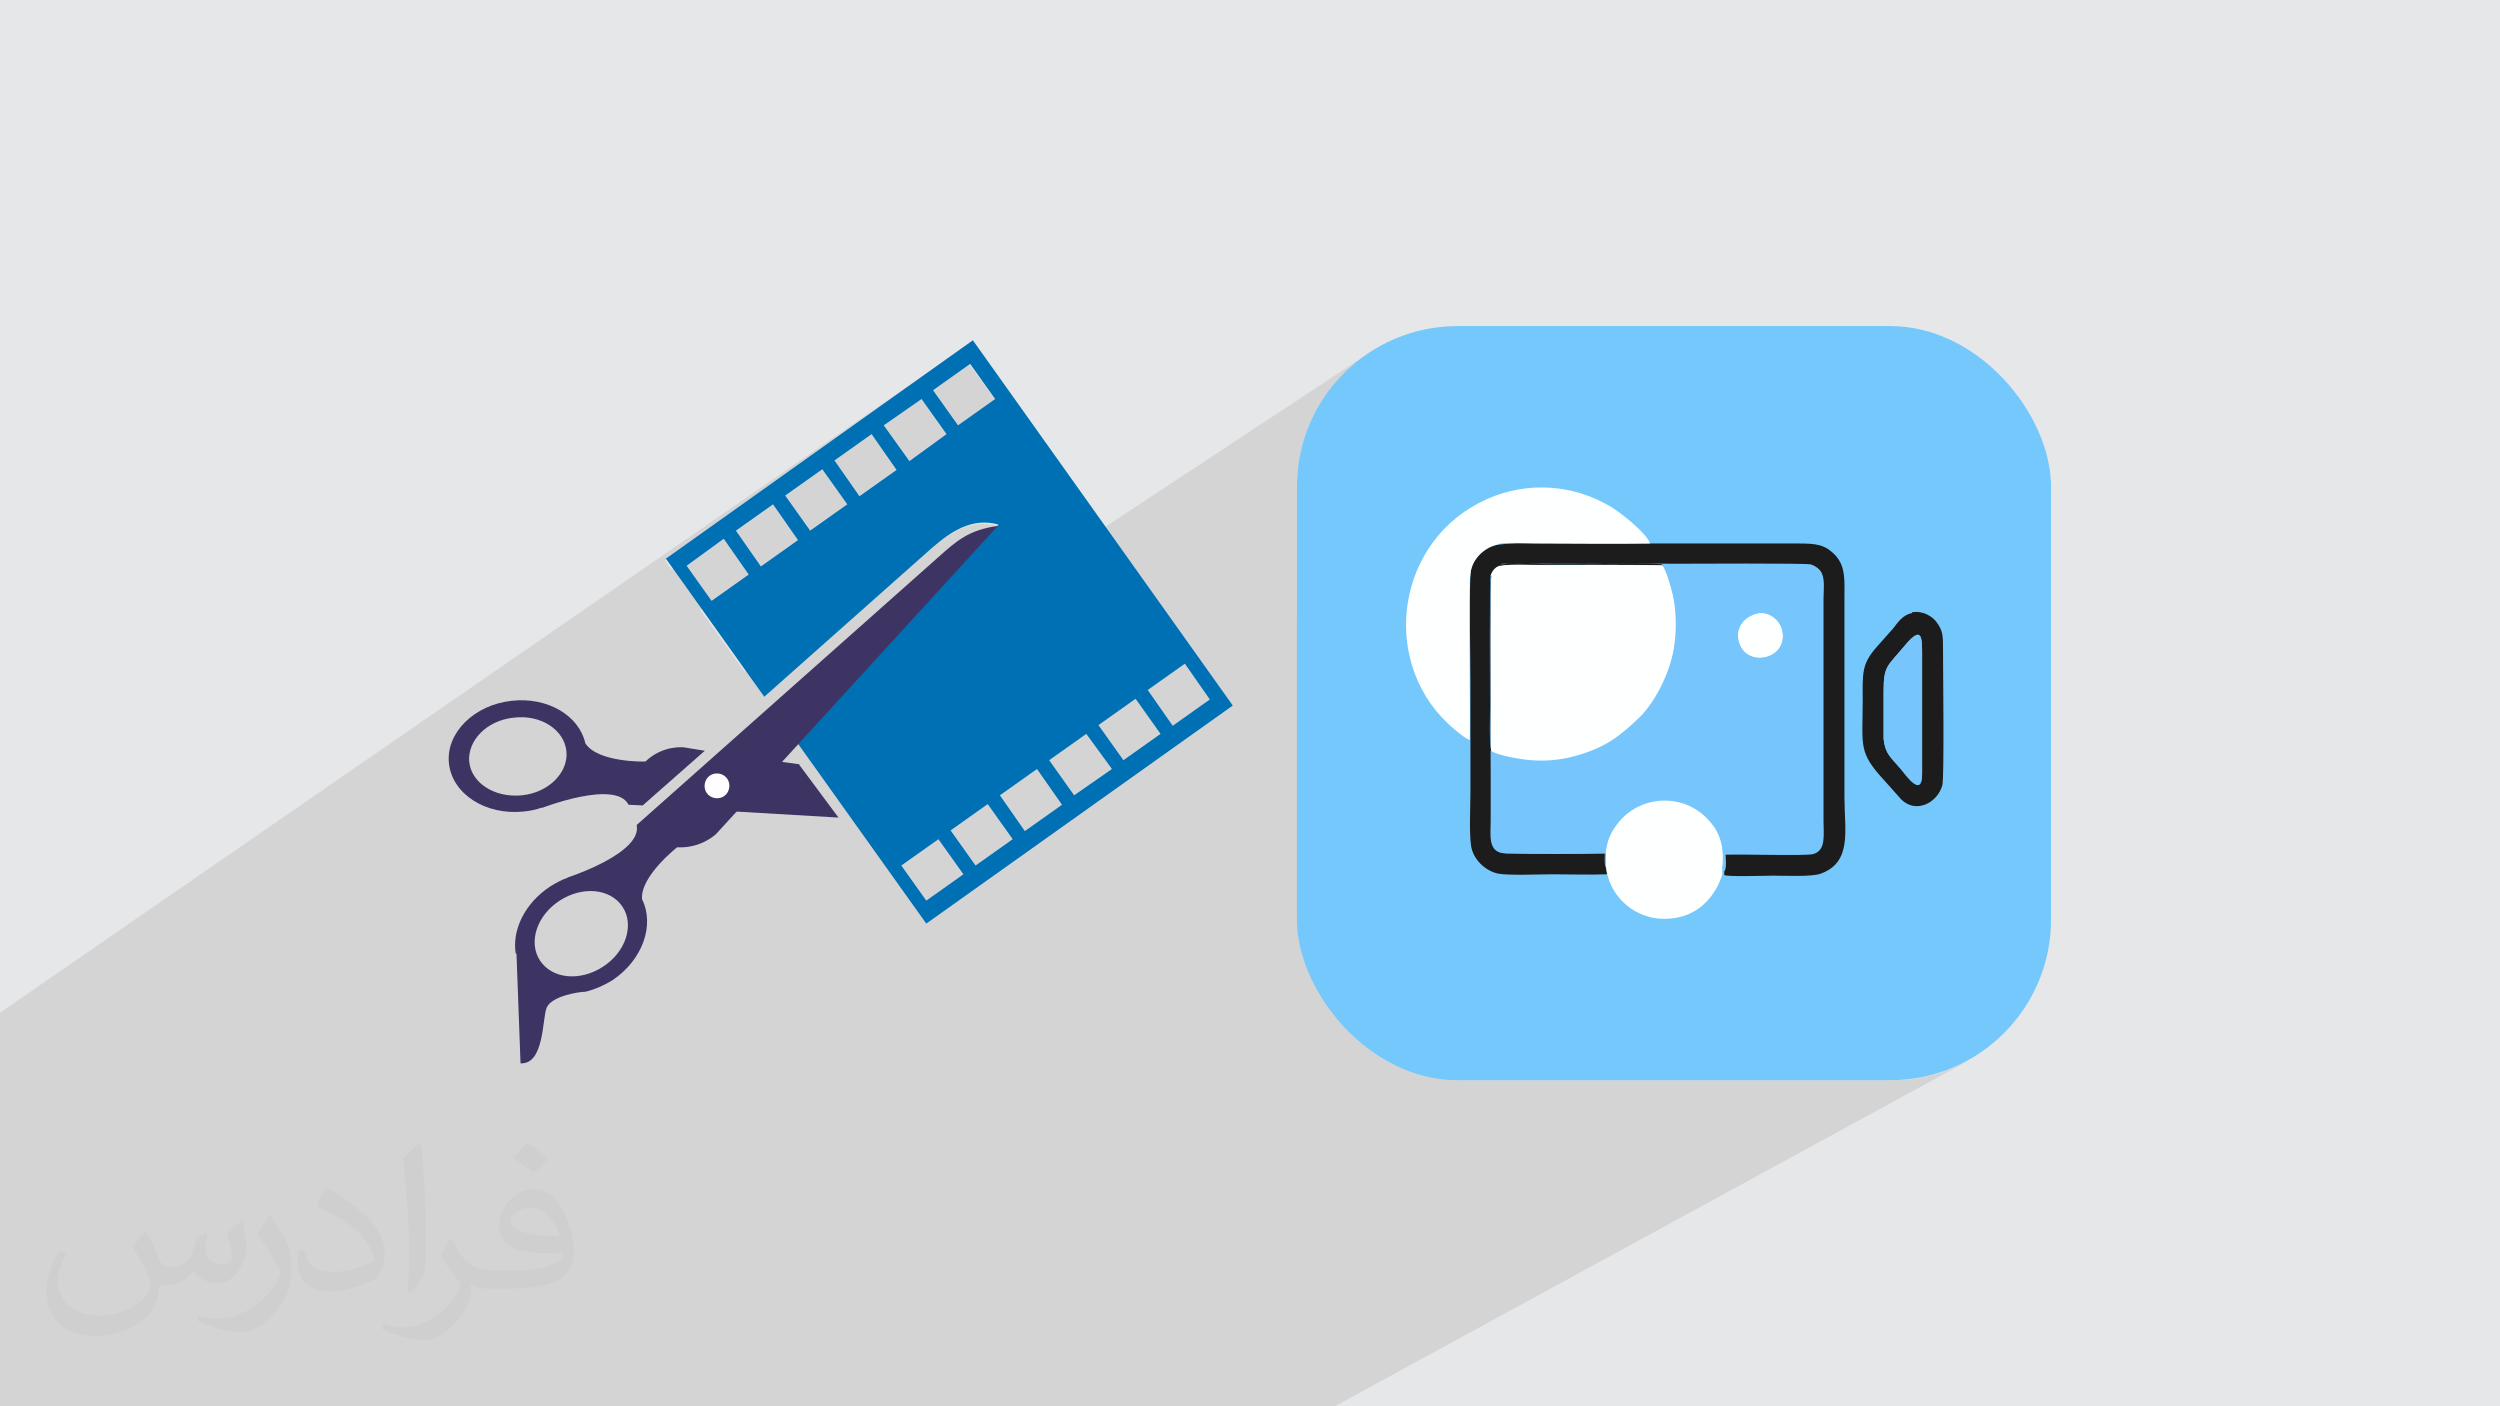
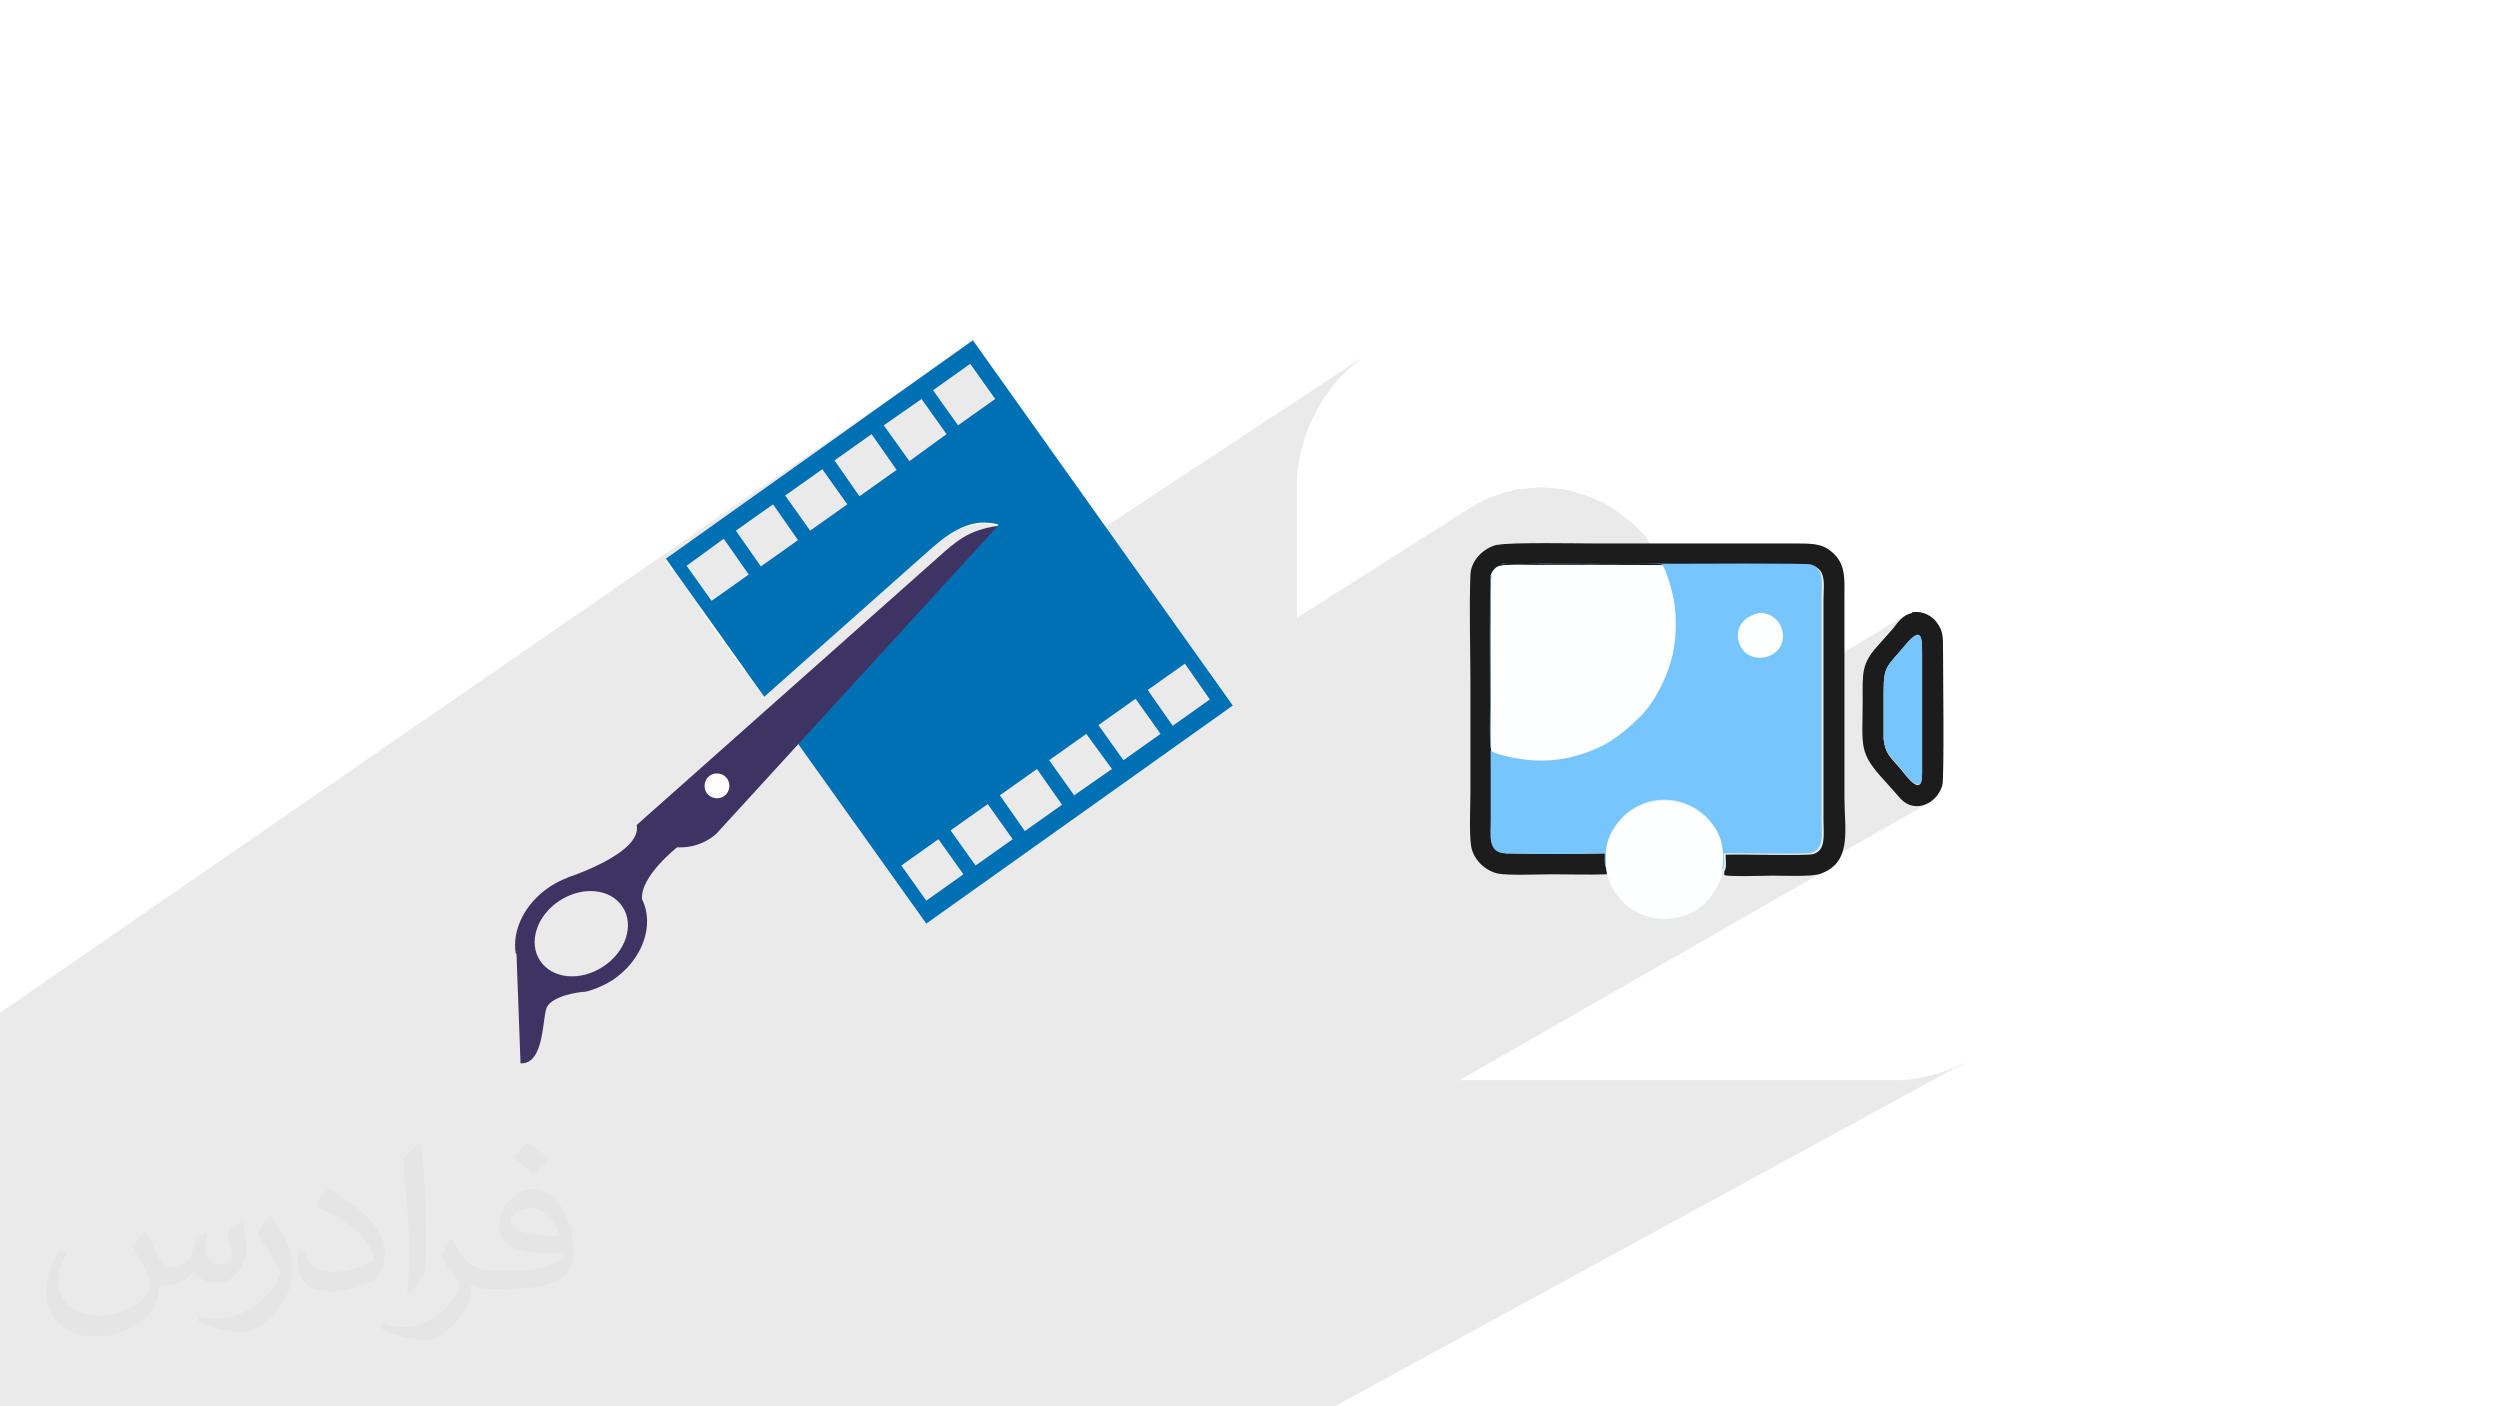
<svg xmlns="http://www.w3.org/2000/svg" xml:space="preserve" width="3.703in" height="2.083in" version="1.1" style="shape-rendering:geometricPrecision; text-rendering:geometricPrecision; image-rendering:optimizeQuality; fill-rule:evenodd; clip-rule:evenodd" viewBox="0 0 3703 2083">
  <defs>
    <style type="text/css">
   
    .fil9 {fill:#FEFEFE}
    .fil8 {fill:#3E3464}
    .fil7 {fill:#0070B5}
    .fil4 {fill:#1D1C1C}
    .fil3 {fill:#75C8FC}
    .fil6 {fill:#76C6FD}
    .fil0 {fill:#E6E7E8}
    .fil5 {fill:#FEFFFF}
    .fil2 {fill:#373435;fill-opacity:0.031}
    .fil1 {fill:#373435;fill-opacity:0.102}
   
  </style>
  </defs>
  <g id="Layer_x0020_1">
-     <polygon class="fil0" points="0,0 3703,0 3703,2083 0,2083 " />
    <polygon class="fil1" points="254,2083 244,2083 237,2083 237,2083 234,2083 233,2083 215,2083 189,2083 184,2083 183,2083 176,2083 175,2083 168,2083 166,2083 160,2083 158,2083 152,2083 150,2083 144,2083 142,2083 136,2083 85,2083 81,2083 68,2083 61,2083 53,2083 46,2083 38,2083 31,2083 0,2083 0,2074 0,2070 0,2036 0,2028 0,2012 0,2011 0,2009 0,1943 0,1929 0,1913 0,1911 0,1902 0,1883 0,1878 0,1875 0,1870 0,1867 0,1863 0,1859 0,1855 0,1854 0,1851 0,1845 0,1844 0,1843 0,1823 0,1809 0,1786 0,1766 0,1765 0,1764 0,1754 0,1749 0,1734 0,1734 0,1734 0,1722 0,1709 0,1678 0,1608 0,1607 0,1606 0,1605 0,1604 0,1602 0,1602 0,1601 0,1600 0,1598 0,1598 0,1596 0,1585 0,1581 0,1570 0,1540 0,1535 0,1534 0,1532 0,1530 0,1529 0,1527 0,1508 0,1500 1439,507 985,830 995,844 1436,540 1474,592 1418,632 1401,644 1401,644 1346,684 1328,696 1328,696 1273,735 1255,747 1255,748 1200,787 1182,799 1183,800 1128,839 1110,851 1110,851 1055,891 1037,903 1103,995 1407,792 1413,789 1418,785 1424,783 1431,780 1437,778 1443,777 1450,776 1456,776 1463,776 1470,777 1478,779 1184,1079 2026,524 2017,530 2008,538 1999,545 1991,553 1983,561 1976,570 1969,579 1962,588 1956,598 1950,608 1945,618 1940,629 1936,639 1932,650 1929,662 1926,673 1924,685 1922,697 1921,709 1921,721 1921,915 2178,752 2190,745 2202,739 2207,737 2213,735 2219,733 2224,731 2230,729 2236,728 2241,726 2247,725 2253,724 2259,724 2265,723 2271,723 2276,722 2282,722 2288,722 2294,723 2300,723 2306,724 2312,724 2317,725 2323,726 2329,728 2335,729 2340,731 2346,733 2352,735 2357,737 2363,739 2368,742 2374,744 2379,747 2384,750 2388,752 2391,755 2396,758 2400,761 2405,765 2409,768 2414,772 2419,776 2423,780 2427,784 2431,788 2435,792 2438,796 2440,799 2442,802 2444,805 2442,806 2660,806 2665,806 2669,806 2674,806 2678,806 2682,806 2686,807 2689,807 2693,808 2696,809 2699,810 2702,811 2705,813 2708,815 2711,817 2714,820 2717,823 2720,826 2722,829 2724,833 2726,836 2727,840 2728,843 2729,847 2729,851 2730,855 2730,858 2730,863 2730,867 2730,871 2730,875 2730,880 2730,885 2730,894 2730,903 2730,912 2730,922 2730,931 2730,940 2730,949 2730,959 2730,967 2823,911 2827,909 2832,908 2838,907 2843,907 2849,909 2854,910 2858,913 2862,916 2865,919 2868,922 2871,926 2874,931 2875,935 2876,939 2877,944 2877,949 2877,955 2877,962 2877,965 2878,969 2878,973 2878,978 2878,983 2878,989 2878,996 2878,1003 2878,1010 2878,1018 2878,1026 2878,1034 2878,1043 2878,1051 2878,1060 2878,1068 2878,1077 2878,1085 2878,1094 2878,1102 2878,1110 2878,1117 2878,1124 2878,1131 2878,1137 2877,1143 2877,1148 2877,1153 2877,1156 2877,1160 2876,1162 2876,1163 2875,1168 2872,1173 2870,1177 2867,1181 2863,1184 2860,1187 2856,1190 2726,1264 2724,1269 2720,1275 2715,1280 2710,1285 2703,1290 2162,1600 2801,1600 2813,1600 2825,1599 2837,1598 2848,1595 2860,1593 2871,1590 2882,1586 2893,1582 2903,1577 2914,1572 1977,2083 1320,2083 1301,2083 1279,2083 1264,2083 1263,2083 1245,2083 1241,2083 1225,2083 1192,2083 1187,2083 1185,2083 1175,2083 1148,2083 1096,2083 1053,2083 1039,2083 1038,2083 1038,2083 1034,2083 1024,2083 992,2083 989,2083 977,2083 964,2083 926,2083 917,2083 910,2083 909,2083 858,2083 857,2083 855,2083 768,2083 762,2083 749,2083 737,2083 737,2083 734,2083 694,2083 687,2083 657,2083 655,2083 638,2083 633,2083 614,2083 564,2083 559,2083 537,2083 517,2083 442,2083 379,2083 312,2083 288,2083 " />
    <path class="fil2" d="M217 1826c7,11 12,21 16,32 3,7 5,19 21,19 5,0 11,-1 17,-5 7,-3 12,-9 14,-17l6 -21 15 -7 1 1c-2,8 -3,16 -3,21 0,18 15,24 27,24 7,0 13,-4 13,-10 0,-8 -4,-23 -8,-35 7,-7 14,-14 22,-20l1 1c4,15 6,30 6,40 0,10 -4,20 -8,27 -7,14 -20,25 -36,25 -12,0 -25,-6 -34,-17l-1 0c-9,11 -22,20 -43,20l-7 0c-1,14 -4,24 -9,33 -13,25 -50,42 -85,42 -49,0 -73,-28 -73,-66 0,-23 8,-45 19,-60l10 4c-7,14 -12,27 -12,40 0,35 29,52 62,52 31,0 68,-19 75,-42 -3,-25 -12,-36 -26,-59 4,-7 10,-15 17,-23l1 0 0 0 0 0 2 1 0 0 0 0 0 0 0 0 0 0 0 0 0 0zm564 -133c10,6 20,14 30,23 -6,8 -12,15 -21,21 -10,-8 -20,-15 -30,-22 7,-8 14,-15 20,-22l0 0 0 0 1 0 0 0 0 0 0 0 0 0zm5 96c-17,0 -30,11 -30,19 0,17 33,23 73,23 -5,-20 -22,-42 -43,-42l0 0zm-37 93c22,0 41,-1 55,-4 16,-4 30,-12 30,-18 0,-2 0,-3 -1,-5 -9,1 -19,1 -29,1 -29,0 -52,-7 -61,-23 -2,-5 -4,-10 -4,-16 0,-16 7,-32 19,-42 10,-9 21,-14 33,-14 20,0 37,16 48,42 6,14 11,30 11,51 0,14 -4,25 -12,34 -16,15 -45,21 -90,21l-20 0 0 0 -5 0c-11,0 -19,-2 -25,-7l-1 0c0,3 1,5 1,7 0,10 -3,23 -10,33 -20,30 -42,43 -60,43 -19,0 -42,-7 -63,-17l4 -7c7,3 16,5 29,5 34,0 78,-33 84,-64 -1,-3 -4,-6 -7,-10 -10,-12 -16,-22 -22,-32 5,-10 10,-18 14,-25l2 0c14,29 28,46 57,46l5 0 0 0 21 0 0 0 0 0 -3 1 0 0 0 0 0 0 0 0 0 0 0 0zm-146 31c2,-14 3,-29 3,-43l0 -21c0,-39 -5,-96 -9,-133 7,-8 17,-17 25,-23l2 1c5,47 7,101 7,151 0,13 -1,26 -2,35 -1,12 -8,21 -22,35l-3 -1 0 0 0 0 -1 -1 0 0 0 0 0 0 0 0 0 0 0 0zm-151 -62c1,18 10,33 41,33 20,0 36,-5 55,-14 3,-1 5,-3 5,-5 0,-12 -9,-27 -24,-41 -14,-13 -34,-25 -51,-32 -6,-3 -8,-5 -8,-8 0,-5 7,-16 13,-24l2 0c20,11 43,27 60,44 15,16 25,33 25,51 0,13 -4,26 -11,38 -22,11 -46,20 -70,20 -29,0 -48,-14 -48,-45 0,-3 0,-9 1,-16l10 0 0 0 0 0 0 -1 0 0 0 0 0 0 0 0 0 0 0 0 0 0zm-52 -52l18 29c7,11 13,22 13,41l0 24c0,19 -12,39 -32,60 -15,14 -29,20 -42,20 -19,0 -40,-6 -65,-17l3 -7c8,2 17,4 28,4 36,0 72,-26 89,-58 2,-4 3,-7 3,-9 0,-4 -2,-8 -4,-11 -9,-17 -19,-33 -30,-47 6,-9 12,-18 18,-27l1 0 0 -2 0 0 0 0 0 0 0 0 0 0 0 0 0 0z" />
    <g id="_2278767927296">
      <g>
-         <rect class="fil3" x="1921" y="483" width="1117" height="1117" rx="238" ry="238" />
        <g>
          <g>
            <path class="fil4" d="M2217 807c-20,5 -38,23 -39,44 -2,52 0,109 0,161 0,54 0,108 0,161 0,21 -2,61 1,80 3,20 21,37 40,41 15,3 62,1 80,1 27,0 54,1 81,0 1,-2 2,2 1,-3l-1 -6c-3,-5 -1,-15 -2,-22 -48,1 -99,1 -146,0 -28,-1 -23,-26 -23,-49 0,-24 0,-48 0,-72 0,-27 -2,-286 1,-290 1,-7 9,-16 16,-15 2,-2 0,-1 3,-1 1,0 3,0 4,0 82,-1 172,0 255,0 17,0 189,-1 197,1 21,6 16,30 16,49l0 329c0,21 4,43 -15,49 -9,3 -109,0 -130,1 0,8 2,19 -2,25l0 5c2,3 64,1 72,1 18,0 58,2 71,-3 47,-17 35,-65 35,-113 0,-99 0,-197 0,-296 0,-25 2,-45 -13,-62 -16,-17 -29,-18 -57,-18l-296 0c-26,0 -129,-2 -147,2z" />
            <path class="fil4" d="M2790 1094l0 -69c0,-39 5,-37 33,-70 25,-29 24,-8 24,18l0 174c0,35 -23,3 -31,-7 -16,-19 -23,-22 -26,-45zm42 -186c-14,3 -21,14 -28,23 -8,9 -16,18 -24,27 -23,26 -21,39 -21,80 0,68 -7,76 33,119l24 27c22,22 54,5 61,-21 3,-11 1,-175 1,-201 0,-20 0,-28 -10,-41 -6,-8 -20,-17 -36,-14z" />
          </g>
          <g>
            <path class="fil5" d="M2209 853c-2,16 -1,166 -1,195 0,11 -1,59 1,66 10,6 46,13 60,14 24,1 46,-1 68,-7 41,-12 64,-29 93,-57 23,-23 44,-65 50,-100 4,-24 5,-43 1,-69 -2,-15 -11,-47 -18,-57 -3,-2 -161,-1 -179,-1 -18,0 -43,-2 -60,1 -7,-1 -15,8 -16,15z" />
-             <path class="fil5" d="M2178 851c1,-21 19,-40 39,-44 6,-5 44,-2 55,-2 56,0 118,1 172,0 -4,-14 -42,-45 -59,-55 -56,-33 -123,-37 -182,-11 -135,60 -159,237 -59,332 4,4 25,23 33,25 1,-28 -2,-239 1,-245z" />
            <path class="fil5" d="M2379 1287l1 6c1,2 3,11 5,15 13,31 44,53 80,53 70,0 86,-66 86,-66l0 -5c3,-33 -1,-54 -19,-74 -36,-41 -98,-39 -132,-1 -7,8 -14,18 -18,30 -5,17 -4,24 -3,42z" />
            <path class="fil5" d="M2601 909c-18,5 -30,20 -26,40 9,42 74,29 65,-15 -3,-15 -20,-31 -39,-25z" />
          </g>
          <g>
            <path class="fil6" d="M2601 909c19,-5 36,10 39,25 10,43 -55,57 -65,15 -5,-20 8,-34 26,-40zm-392 -56c-3,4 -1,263 -1,290 0,24 0,48 0,72 0,23 -5,49 23,49 48,1 99,1 146,0 0,7 -1,17 2,22 -1,-18 -2,-25 3,-42 4,-12 11,-22 18,-30 34,-39 96,-40 132,1 18,21 23,41 19,74 4,-6 2,-17 2,-25 21,-1 122,2 130,-1 20,-6 15,-29 15,-49l0 -329c0,-19 5,-43 -16,-49 -8,-2 -180,-1 -197,-1 -82,0 -173,-1 -255,0 -1,0 -3,0 -4,0 -4,1 -1,0 -3,1 17,-2 43,-1 60,-1 17,0 176,-1 179,1 7,10 16,43 18,57 3,25 3,44 -1,69 -6,35 -27,77 -50,100 -29,28 -51,45 -93,57 -21,6 -43,9 -68,7 -15,-1 -50,-7 -60,-14 -2,-7 -1,-55 -1,-66 0,-29 -1,-179 1,-195z" />
            <path class="fil6" d="M2790 1094c2,22 10,26 26,45 8,10 31,42 31,7l0 -174c0,-26 1,-47 -24,-18 -28,34 -33,31 -33,70l0 69z" />
          </g>
        </g>
      </g>
      <g>
        <path class="fil7" d="M1017 838l55 -40 37 53 -55 39 -37 -52zm73 -52l55 -39 37 53 -55 39 -37 -53zm73 -52l55 -39 37 52 -55 39 -37 -52zm73 -52l55 -39 37 53 -55 39 -37 -53zm73 -52l56 -39 37 52 -55 40 -38 -53zm73 -52l55 -39 37 52 -55 39 -37 -52zm-47 704l55 -39 37 52 -55 39 -37 -52zm73 -52l55 -39 37 52 -55 39 -37 -52zm73 -52l55 -39 37 53 -55 39 -37 -53zm73 -52l55 -39 38 52 -56 39 -37 -52zm73 -52l55 -39 37 52 -55 39 -37 -52zm73 -52l55 -39 37 53 -55 39 -37 -53zm-713 -195l454 -323 385 541 -454 323 -199 -279 306 -312c-39,-11 -70,10 -98,34l-249 221 -146 -205z" />
-         <path class="fil8" d="M1184 1132l-44 -6 -68 75 170 10 -58 -78zm-519 -1c5,45 54,77 111,71 10,-1 19,-3 27,-6l-1 1c0,0 110,-43 129,-5l21 1 92 -81 -31 -5c0,0 -31,-4 -57,21 0,0 -70,2 -89,-27 -9,-41 -56,-69 -109,-63 -56,6 -98,48 -93,93l0 0zm30 -3c3,32 38,54 78,50 40,-4 69,-34 66,-65 -3,-32 -38,-55 -78,-50 -40,4 -69,34 -66,66l0 0z" />
        <path class="fil8" d="M800 1423c-18,-27 -5,-67 29,-89 34,-22 75,-18 93,9 18,27 5,67 -29,89 -34,22 -75,18 -93,-9l0 0zm-36 -10c-6,-35 13,-75 51,-100 8,-5 17,-10 26,-13l-1 0c0,0 112,-36 103,-78l446 -396c27,-24 45,-41 89,-47l-417 456c0,0 -22,22 -58,20 0,0 -55,43 -52,77 19,38 1,90 -44,120 -13,8 -27,14 -40,17 -9,0 -49,6 -57,23 -7,14 -3,85 -39,83l-6 -163z" />
        <path class="fil9" d="M1044 1168c2,10 12,16 22,14 10,-2 16,-12 14,-22 -2,-10 -12,-16 -22,-14 -10,2 -16,12 -14,22l0 0z" />
      </g>
    </g>
  </g>
</svg>